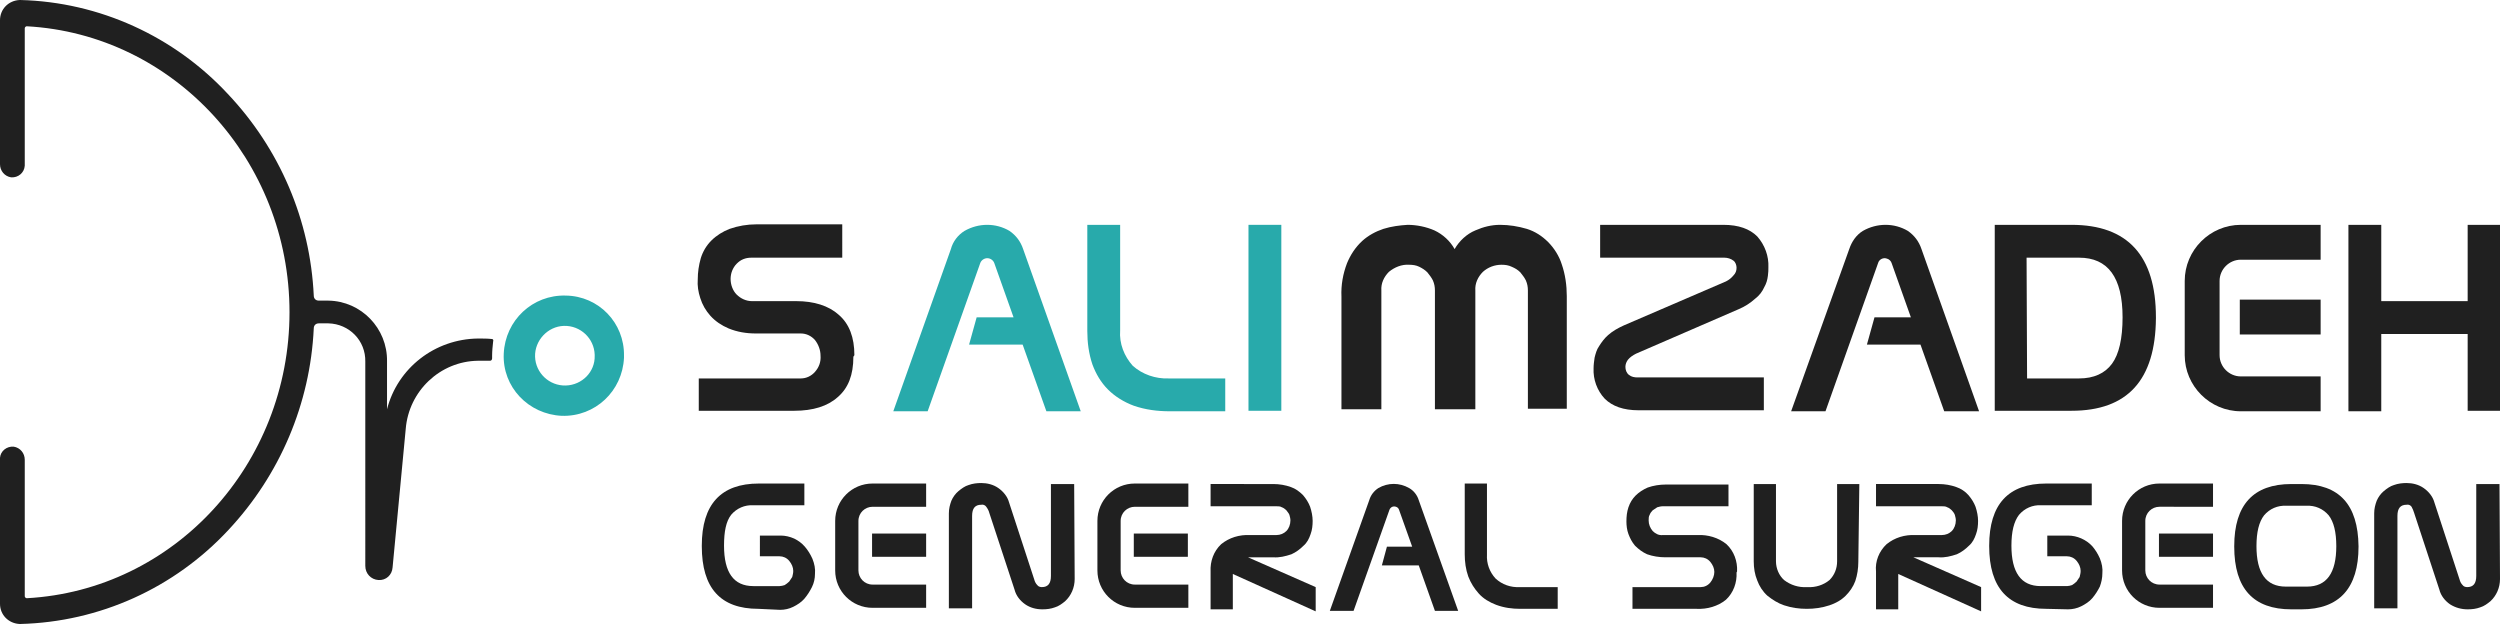
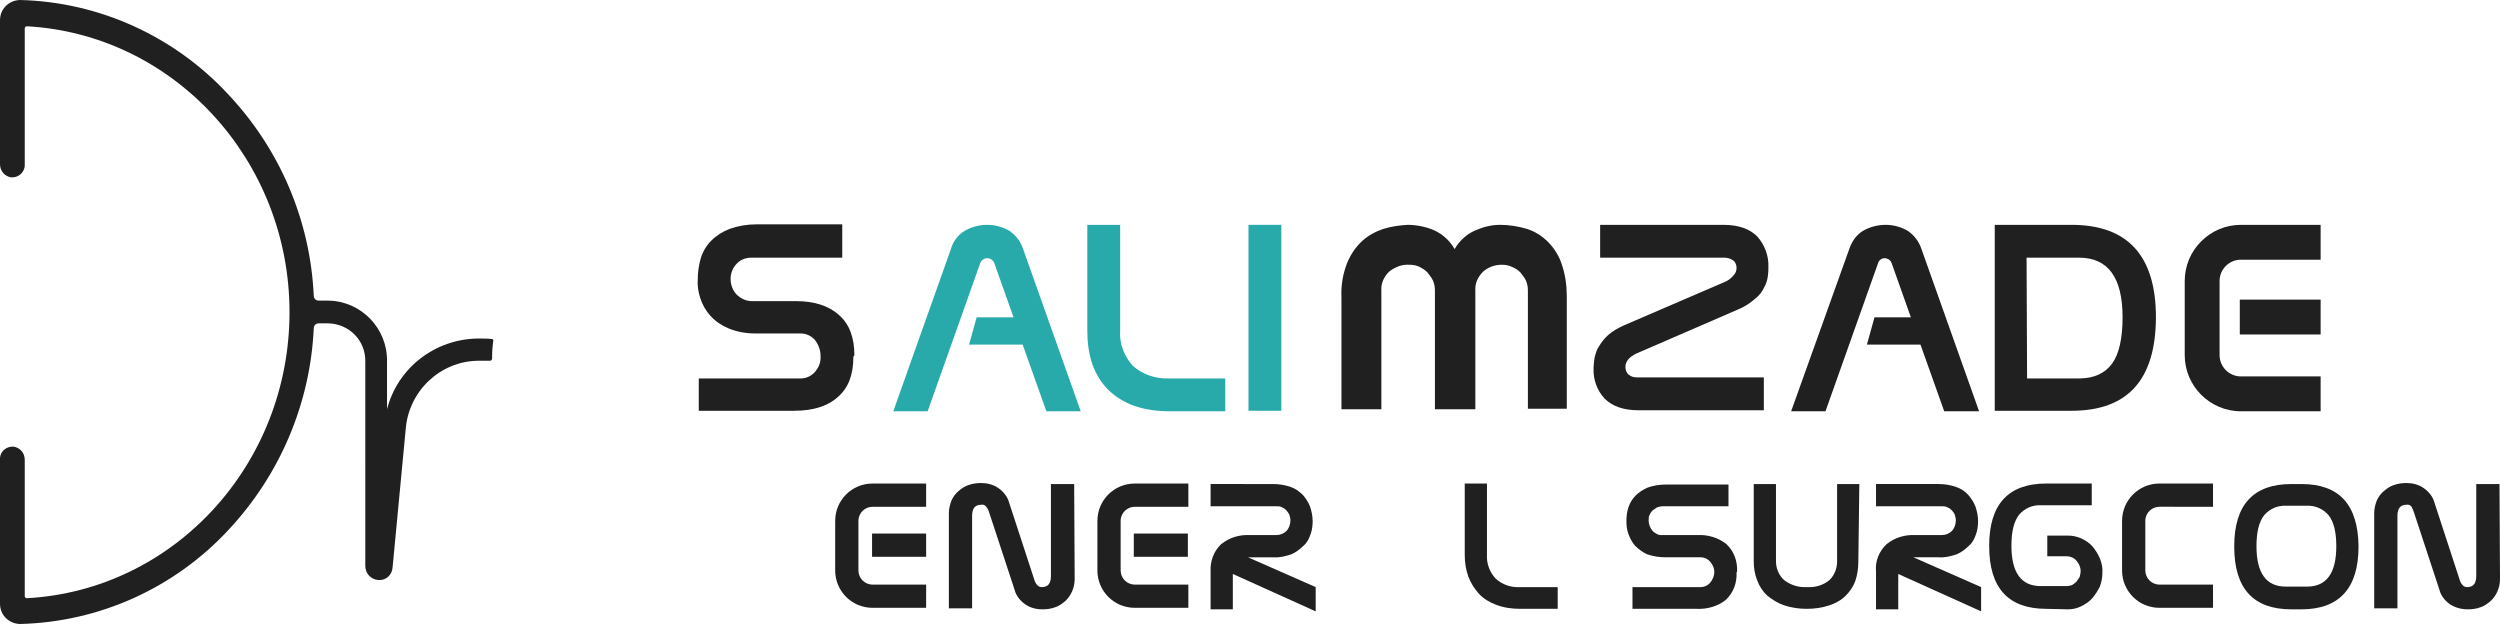
<svg xmlns="http://www.w3.org/2000/svg" version="1.1" id="Layer_1" x="0px" y="0px" viewBox="0 0 494.8 123.5" style="enable-background:new 0 0 494.8 123.5;" xml:space="preserve">
  <style type="text/css">
	.st0{fill:#202020;}
	.st1{fill:#28AAAB;}
</style>
  <g id="Layer_2_1_">
    <g id="Layer_1-2">
      <path class="st0" d="M168.9,70.6c0,3.6-1,6.2-3.1,8c-2,1.8-4.9,2.7-8.6,2.7h-18.9v-6.4h20.2c1.1,0,2.1-0.5,2.8-1.3    c0.8-0.9,1.2-2,1.1-3.2c0-1.1-0.4-2.2-1.1-3.1c-0.7-0.8-1.7-1.3-2.8-1.3h-8.9c-1.9,0-3.7-0.3-5.4-1c-1.4-0.6-2.6-1.4-3.6-2.5    c-0.9-1-1.6-2.2-2-3.5c-0.4-1.2-0.6-2.5-0.5-3.7c0-1.4,0.2-2.8,0.6-4.2c0.4-1.3,1.1-2.5,2.1-3.5c1-1,2.3-1.8,3.6-2.3    c1.7-0.6,3.5-0.9,5.3-0.9h17V51h-18c-0.6,0-1.1,0.1-1.6,0.3c-0.5,0.2-0.9,0.5-1.3,0.9c-0.4,0.4-0.7,0.9-0.9,1.4    c-0.2,0.5-0.3,1.1-0.3,1.6c0,1.1,0.4,2.3,1.2,3.1c0.8,0.8,1.9,1.3,3,1.3h8.8c3.5,0,6.4,0.9,8.4,2.7c2.1,1.8,3.1,4.5,3.1,8    L168.9,70.6z" />
      <path class="st1" d="M231.5,81.4c-2.4,0-4.8-0.3-7.1-1.1c-1.9-0.7-3.7-1.8-5.1-3.2c-1.4-1.4-2.4-3.1-3.1-5c-0.7-2.1-1-4.3-1-6.6    V44.5h6.5v20.9c-0.2,2.6,0.8,5.1,2.5,7c1.9,1.7,4.5,2.6,7.1,2.5h11.2v6.5L231.5,81.4z" />
      <path class="st1" d="M247.1,44.5h6.5v36.8h-6.5V44.5z" />
      <path class="st0" d="M341.6,55.7c0.6-0.3,1.1-0.7,1.5-1.2c0.4-0.4,0.6-0.9,0.6-1.5c0-0.5-0.2-1.1-0.6-1.4    c-0.5-0.4-1.2-0.6-1.8-0.6h-24.6v-6.5h24.4c3,0,5.2,0.8,6.7,2.3c1.5,1.7,2.3,3.9,2.2,6.1c0,0.5,0,1-0.1,1.7    c-0.1,0.8-0.3,1.5-0.7,2.2c-0.4,0.9-1,1.7-1.8,2.3c-1,0.9-2.1,1.6-3.3,2.1l-20.3,8.8c-0.6,0.3-1.2,0.7-1.6,1.2    c-0.3,0.4-0.5,0.9-0.5,1.4c0,0.6,0.2,1.2,0.7,1.6c0.5,0.4,1.1,0.5,1.7,0.5h25v6.5h-24.8c-3,0-5.2-0.8-6.7-2.3    c-1.5-1.6-2.3-3.8-2.2-6c0-0.7,0.1-1.4,0.2-2.1c0.2-0.8,0.4-1.6,0.9-2.3c0.5-0.8,1.1-1.6,1.8-2.2c0.9-0.8,2-1.4,3.1-1.9    L341.6,55.7z" />
      <path class="st0" d="M410,44.5c11.1,0,16.7,6.1,16.7,18.3V63c-0.1,12.2-5.6,18.3-16.7,18.3h-15.2V44.5H410z M401.2,74.9h10.3    c2.9,0,5.1-1,6.5-2.9s2.1-5,2.1-9.2c0-7.9-2.9-11.8-8.6-11.8h-10.4L401.2,74.9z" />
      <path class="st0" d="M302.4,81.1V57.5c0-0.7-0.1-1.3-0.4-2c-0.3-0.6-0.7-1.1-1.1-1.6c-0.5-0.5-1-0.8-1.7-1.1    c-0.6-0.3-1.3-0.4-2-0.4c-1.4,0-2.7,0.5-3.7,1.4c-1,1-1.6,2.3-1.5,3.7v23.5H284V57.5c0-0.7-0.1-1.3-0.4-2    c-0.3-0.6-0.7-1.1-1.1-1.6c-0.5-0.5-1-0.8-1.6-1.1c-0.6-0.3-1.3-0.4-2-0.4c-1.5-0.1-2.9,0.5-4,1.4c-1,1-1.6,2.3-1.5,3.7v23.5h-7.9    V58.7c-0.1-2.3,0.3-4.5,1.1-6.6c0.7-1.7,1.7-3.2,3-4.4c1.2-1.1,2.7-1.9,4.2-2.4c1.6-0.5,3.2-0.7,4.8-0.8c1.8,0,3.7,0.4,5.3,1.1    c1.7,0.8,3.1,2.1,4,3.7c0.9-1.6,2.4-3,4.1-3.7c1.6-0.7,3.2-1.1,4.9-1.1c1.8,0,3.6,0.3,5.3,0.8c1.6,0.5,3,1.4,4.2,2.6    c1.2,1.2,2.2,2.8,2.7,4.4c0.7,2,1,4.2,1,6.3v22.3H302.4z" />
-       <path class="st0" d="M488.4,66.1h-17.1v15.3h-6.5V44.5h6.5v15.1h17.1V44.5h6.5v36.8h-6.5V66.1z" />
-       <path class="st1" d="M112,58.5c-6.6-0.2-12,4.9-12.3,11.5s4.9,12,11.5,12.3c6.6,0.2,12-4.9,12.3-11.5c0-0.1,0-0.3,0-0.4    C123.6,63.9,118.5,58.6,112,58.5z M112,76.3c-3.3,0.1-6-2.5-6.1-5.7s2.5-6,5.7-6.1c3.3-0.1,6,2.5,6.1,5.7c0,0.1,0,0.1,0,0.2    C117.8,73.6,115.2,76.2,112,76.3C112,76.3,112,76.3,112,76.3z" />
      <path class="st0" d="M97.4,67.1c-0.9-0.1-1.8-0.1-2.8-0.1c-8.5,0.1-15.9,5.8-18,14v-9.5c0.1-6.5-5.1-11.9-11.6-12h-1.9    c-0.6,0-1-0.4-1-1c-0.7-14.9-6.7-29-17-39.9C34.5,7.2,19.7,0.4,4,0H3.9C1.7,0.1,0,1.8,0,4v28.5c0,1.3,0.9,2.4,2.2,2.6    c1.4,0.1,2.6-0.9,2.7-2.3c0-0.1,0-0.2,0-0.2v-27c0-0.2,0.2-0.4,0.4-0.4c0,0,0,0,0,0l0,0c29.1,1.6,52,26.5,52,56.6    s-22.8,55-52,56.6c-0.2,0-0.4-0.2-0.4-0.4l0,0V91c0-1.3-0.9-2.4-2.2-2.6c-1.4-0.1-2.6,0.9-2.7,2.2c0,0.1,0,0.2,0,0.3v28.6    c0,2.2,1.7,3.9,3.9,4H4c15.7-0.4,30.5-7.1,41.2-18.6C55.4,94,61.4,79.9,62.1,65c0-0.6,0.4-1,1-1H65c4.1,0.1,7.4,3.4,7.3,7.6V112    c0,1.5,1.1,2.7,2.6,2.8c1.5,0.1,2.7-1,2.8-2.5l2.6-27.4c0.6-7.5,6.8-13.4,14.3-13.5c0.4,0,1.7,0,2.4,0c0.3,0,0.4-0.3,0.4-0.5    c0-0.2,0-0.3,0-0.5c0-0.9,0.1-1.9,0.2-2.8C97.7,67.4,97.6,67.1,97.4,67.1z" />
      <path class="st0" d="M443.5,44.5c-6.1,0-11.1,5-11.1,11.1v14.7c0,6.1,5,11.1,11.1,11.1h15.8v-6.9h-15.8c-2.3,0-4.2-1.9-4.2-4.2    V55.6c0-2.3,1.9-4.2,4.2-4.2h15.8v-6.9H443.5z" />
      <rect x="443.3" y="59.3" class="st0" width="16" height="6.9" />
      <path class="st0" d="M427.4,95.7c-4.1,0-7.4,3.3-7.4,7.4v9.8c0,4.1,3.3,7.4,7.4,7.4H438v-4.6h-10.6c-1.6,0-2.8-1.3-2.8-2.8v-9.8    c0-1.6,1.3-2.8,2.8-2.8H438v-4.6H427.4z" />
-       <rect x="427.3" y="105.6" class="st0" width="10.7" height="4.6" />
      <path class="st0" d="M224.6,95.7c-4.1,0-7.4,3.3-7.4,7.4v9.8c0,4.1,3.3,7.4,7.4,7.4h10.6v-4.6h-10.6c-1.6,0-2.8-1.3-2.8-2.8v-9.8    c0-1.6,1.3-2.8,2.8-2.8h10.6v-4.6H224.6z" />
      <rect x="224.4" y="105.6" class="st0" width="10.7" height="4.6" />
      <path class="st0" d="M172.7,95.7c-4.1,0-7.4,3.3-7.4,7.4v9.8c0,4.1,3.3,7.4,7.4,7.4h10.6v-4.6h-10.6c-1.6,0-2.8-1.3-2.8-2.8v-9.8    c0-1.6,1.3-2.8,2.8-2.8h10.6v-4.6H172.7z" />
      <rect x="172.6" y="105.6" class="st0" width="10.7" height="4.6" />
-       <path class="st0" d="M150.1,120.5c-7.5,0-11.2-4.1-11.2-12.4v-0.1c0-8.2,3.8-12.3,11.3-12.3h9v4.3h-10.1c-1.7-0.1-3.3,0.6-4.4,1.9    c-1,1.3-1.4,3.3-1.4,6.1c0,5.3,1.9,8,5.8,8h5.2c0.3,0,0.7-0.1,1-0.2c0.3-0.2,0.6-0.4,0.9-0.7c0.2-0.3,0.4-0.6,0.6-0.9    c0.1-0.4,0.2-0.8,0.2-1.2c0-0.7-0.3-1.4-0.8-2c-0.5-0.6-1.2-0.9-1.9-0.9h-3.9V106h4.1c0.9,0,1.8,0.2,2.7,0.6    c0.8,0.4,1.5,0.9,2.1,1.6c0.6,0.7,1.1,1.5,1.5,2.4c0.4,1,0.6,2,0.5,3c0,0.9-0.2,1.8-0.6,2.6c-0.4,0.8-0.9,1.6-1.5,2.3    c-0.6,0.7-1.4,1.2-2.2,1.6c-0.8,0.4-1.7,0.6-2.6,0.6L150.1,120.5z" />
      <path class="st0" d="M212.7,114.6c0,1.7-0.7,3.3-1.9,4.4c-0.6,0.5-1.3,1-2,1.2c-0.8,0.3-1.6,0.4-2.5,0.4c-1.2,0-2.4-0.3-3.4-1    c-1-0.7-1.8-1.7-2.1-2.9l-5-15.2c-0.1-0.4-0.3-0.8-0.6-1.2c-0.2-0.3-0.6-0.5-1-0.4c-1.2,0-1.8,0.7-1.8,2.2v18.3h-4.6v-18.8    c0-0.9,0.2-1.7,0.5-2.5c0.3-0.7,0.8-1.4,1.4-1.9c0.6-0.5,1.3-1,2-1.2c0.8-0.3,1.7-0.4,2.5-0.4c1.2,0,2.4,0.3,3.4,1    c1,0.7,1.8,1.7,2.1,2.8l5,15.3c0.1,0.4,0.3,0.8,0.6,1.1c0.2,0.3,0.6,0.4,0.9,0.4c1.2,0,1.8-0.7,1.8-2.2V95.8h4.6L212.7,114.6z" />
      <path class="st0" d="M239.6,113.1c-0.1-2,0.6-4,2.1-5.4c1.6-1.3,3.6-1.9,5.7-1.8h5.2c0.8,0,1.5-0.3,2-0.8c0.5-0.5,0.8-1.3,0.8-2.1    c0-0.4-0.1-0.7-0.2-1.1c-0.1-0.3-0.4-0.6-0.6-0.9c-0.3-0.3-0.6-0.5-0.9-0.6c-0.3-0.2-0.7-0.2-1.1-0.2h-13v-4.4H252    c1.2,0,2.4,0.2,3.5,0.6c0.9,0.3,1.7,0.9,2.4,1.6c0.6,0.7,1.1,1.5,1.4,2.3c0.3,0.9,0.5,1.9,0.5,2.8c0,0.9-0.1,1.8-0.4,2.6    c-0.3,0.9-0.7,1.7-1.4,2.3c-0.7,0.7-1.5,1.3-2.4,1.7c-1.2,0.4-2.4,0.7-3.6,0.6h-5l13.4,5.9v4.8l-16.4-7.4v7h-4.4L239.6,113.1z" />
      <path class="st0" d="M300.9,120.5c-1.6,0-3.2-0.2-4.8-0.8c-1.3-0.5-2.5-1.2-3.4-2.2c-0.9-1-1.6-2.1-2.1-3.4    c-0.5-1.4-0.7-2.9-0.7-4.4v-14h4.4v14.1c-0.1,1.7,0.5,3.4,1.7,4.7c1.3,1.2,3,1.8,4.8,1.7h7.5v4.3L300.9,120.5z" />
      <path class="st0" d="M343.7,113.3c0.1,2-0.6,4-2.1,5.4c-1.6,1.3-3.7,1.9-5.8,1.8h-12.7v-4.3h13.5c0.7,0,1.4-0.3,1.9-0.9    c0.5-0.6,0.8-1.4,0.8-2.1c0-0.7-0.3-1.4-0.8-2c-0.5-0.6-1.2-0.9-1.9-0.9h-7c-1.2,0-2.5-0.2-3.6-0.6c-0.9-0.4-1.7-1-2.4-1.7    c-0.6-0.7-1-1.5-1.3-2.3c-0.3-0.8-0.4-1.7-0.4-2.5c0-1,0.1-1.9,0.4-2.8c0.3-0.9,0.8-1.7,1.4-2.3c0.7-0.7,1.5-1.2,2.4-1.6    c1.1-0.4,2.4-0.6,3.6-0.6h12.4v4.3h-13c-0.4,0-0.7,0.1-1.1,0.2c-0.3,0.2-0.6,0.4-0.9,0.6c-0.3,0.3-0.5,0.6-0.6,0.9    c-0.2,0.3-0.2,0.7-0.2,1.1c0,0.8,0.3,1.5,0.8,2.1c0.5,0.5,1.2,0.9,2,0.8h6.9c2-0.1,4.1,0.5,5.7,1.8c1.5,1.4,2.2,3.4,2.1,5.4    L343.7,113.3z" />
      <path class="st0" d="M367.8,111.2c0,1.3-0.2,2.6-0.6,3.8c-0.4,1.1-1.1,2.1-1.9,2.9c-0.9,0.9-2,1.5-3.2,1.9c-1.5,0.5-3,0.7-4.5,0.7    c-1.5,0-3-0.2-4.5-0.7c-1.2-0.4-2.3-1.1-3.3-1.9c-0.9-0.8-1.6-1.9-2-3c-0.5-1.2-0.7-2.5-0.7-3.8V95.8h4.4v15.3    c0,1.4,0.6,2.8,1.6,3.7c1.3,1,2.9,1.5,4.5,1.4h0.1c1.6,0.1,3.2-0.4,4.4-1.4c1-1,1.5-2.3,1.5-3.7V95.8h4.4L367.8,111.2z" />
      <path class="st0" d="M371.3,113.1c-0.2-2,0.6-4,2.1-5.4c1.6-1.3,3.6-1.9,5.7-1.8h5.2c0.8,0,1.5-0.3,2-0.8c0.5-0.5,0.8-1.3,0.8-2.1    c0-0.4-0.1-0.7-0.2-1.1c-0.1-0.3-0.4-0.7-0.6-0.9c-0.3-0.3-0.6-0.5-0.9-0.6c-0.3-0.2-0.7-0.2-1.1-0.2h-13v-4.4h12.4    c1.2,0,2.4,0.2,3.5,0.6c0.9,0.3,1.8,0.9,2.4,1.6c0.6,0.7,1.1,1.5,1.4,2.3c0.3,0.9,0.5,1.9,0.5,2.8c0,0.9-0.1,1.8-0.4,2.6    c-0.3,0.9-0.7,1.7-1.4,2.3c-0.7,0.7-1.5,1.3-2.4,1.7c-1.2,0.4-2.4,0.7-3.6,0.6h-5l13.4,5.9v4.8l-16.4-7.4v7h-4.4V113.1z" />
      <path class="st0" d="M405,120.5c-7.5,0-11.3-4.1-11.3-12.4v-0.1c0-8.2,3.8-12.3,11.3-12.3h9v4.3H404c-1.7-0.1-3.3,0.6-4.4,1.9    c-1,1.3-1.5,3.3-1.5,6.1c0,5.3,1.9,8,5.8,8h5.2c0.3,0,0.7-0.1,1-0.2c0.3-0.2,0.6-0.4,0.9-0.7c0.2-0.3,0.4-0.6,0.6-0.9    c0.1-0.4,0.2-0.8,0.2-1.2c0-0.7-0.3-1.4-0.8-2c-0.5-0.6-1.2-0.9-1.9-0.9h-3.9V106h4.1c1.8,0,3.6,0.8,4.8,2.1    c0.6,0.7,1.1,1.5,1.5,2.4c0.4,1,0.6,2,0.5,3c0,0.9-0.2,1.8-0.5,2.6c-0.4,0.8-0.9,1.6-1.5,2.3c-0.6,0.7-1.4,1.2-2.2,1.6    c-0.8,0.4-1.7,0.6-2.6,0.6L405,120.5z" />
      <path class="st0" d="M455.5,95.8c7.5,0,11.2,4.1,11.3,12.3v0.1c0,8.2-3.8,12.4-11.3,12.4h-2c-7.5,0-11.3-4.1-11.3-12.4v-0.1    c0-8.2,3.8-12.3,11.3-12.3H455.5z M452.5,100.1c-1.7-0.1-3.3,0.6-4.4,1.9c-1,1.3-1.5,3.3-1.5,6.1c0,5.3,1.9,8,5.8,8h4.2    c3.9,0,5.8-2.7,5.8-8c0-2.8-0.5-4.8-1.5-6.1c-1.1-1.3-2.7-2-4.4-1.9H452.5z" />
      <path class="st0" d="M494.8,114.6c0,1.7-0.7,3.3-1.9,4.4c-0.6,0.5-1.3,1-2,1.2c-0.8,0.3-1.6,0.4-2.5,0.4c-1.2,0-2.4-0.3-3.5-1    c-1-0.7-1.8-1.7-2.1-2.9l-5-15.2c-0.1-0.4-0.3-0.8-0.5-1.2c-0.2-0.3-0.6-0.5-1-0.4c-1.2,0-1.8,0.7-1.8,2.2v18.3h-4.6v-18.8    c0-0.9,0.2-1.7,0.5-2.5c0.3-0.7,0.8-1.4,1.4-1.9c0.6-0.5,1.3-1,2-1.2c0.8-0.3,1.7-0.4,2.5-0.4c1.2,0,2.4,0.3,3.4,1    c1,0.7,1.8,1.7,2.1,2.8l5,15.3c0.1,0.4,0.3,0.8,0.6,1.1c0.2,0.3,0.6,0.4,0.9,0.4c1.2,0,1.8-0.7,1.8-2.2V95.8h4.6L494.8,114.6z" />
      <path class="st1" d="M213.9,81.4l-11.4-32.1c-0.5-1.5-1.4-2.7-2.7-3.6c-2.7-1.6-6.1-1.6-8.9,0c-1.3,0.8-2.3,2.1-2.7,3.6    l-11.4,32.1h6.8l10.4-29.3c0.2-0.6,0.8-1,1.4-1c0.6,0,1.2,0.4,1.4,1l3.8,10.7h-7.3l-1.5,5.4h10.6l4.7,13.2H213.9z" />
      <path class="st0" d="M391.7,81.4l-11.4-32.1c-0.5-1.5-1.4-2.7-2.7-3.6c-2.7-1.6-6.1-1.6-8.9,0c-1.3,0.8-2.2,2.1-2.7,3.6    l-11.5,32.1h6.8l10.4-29.3c0.2-0.8,1.1-1.2,1.8-0.9c0.4,0.1,0.8,0.5,0.9,0.9l3.8,10.7H371l-1.5,5.4h10.6l4.7,13.2H391.7z" />
-       <path class="st0" d="M288.6,120.9L280.8,99c-0.3-1-1-1.9-1.9-2.4c-1.9-1.1-4.2-1.1-6.1,0c-0.9,0.6-1.5,1.4-1.8,2.4l-7.8,21.9h4.7    l7.1-20c0.2-0.5,0.7-0.8,1.3-0.6c0.3,0.1,0.5,0.3,0.6,0.6l2.6,7.3h-5l-1,3.7h7.3l3.2,9L288.6,120.9z" />
    </g>
  </g>
</svg>